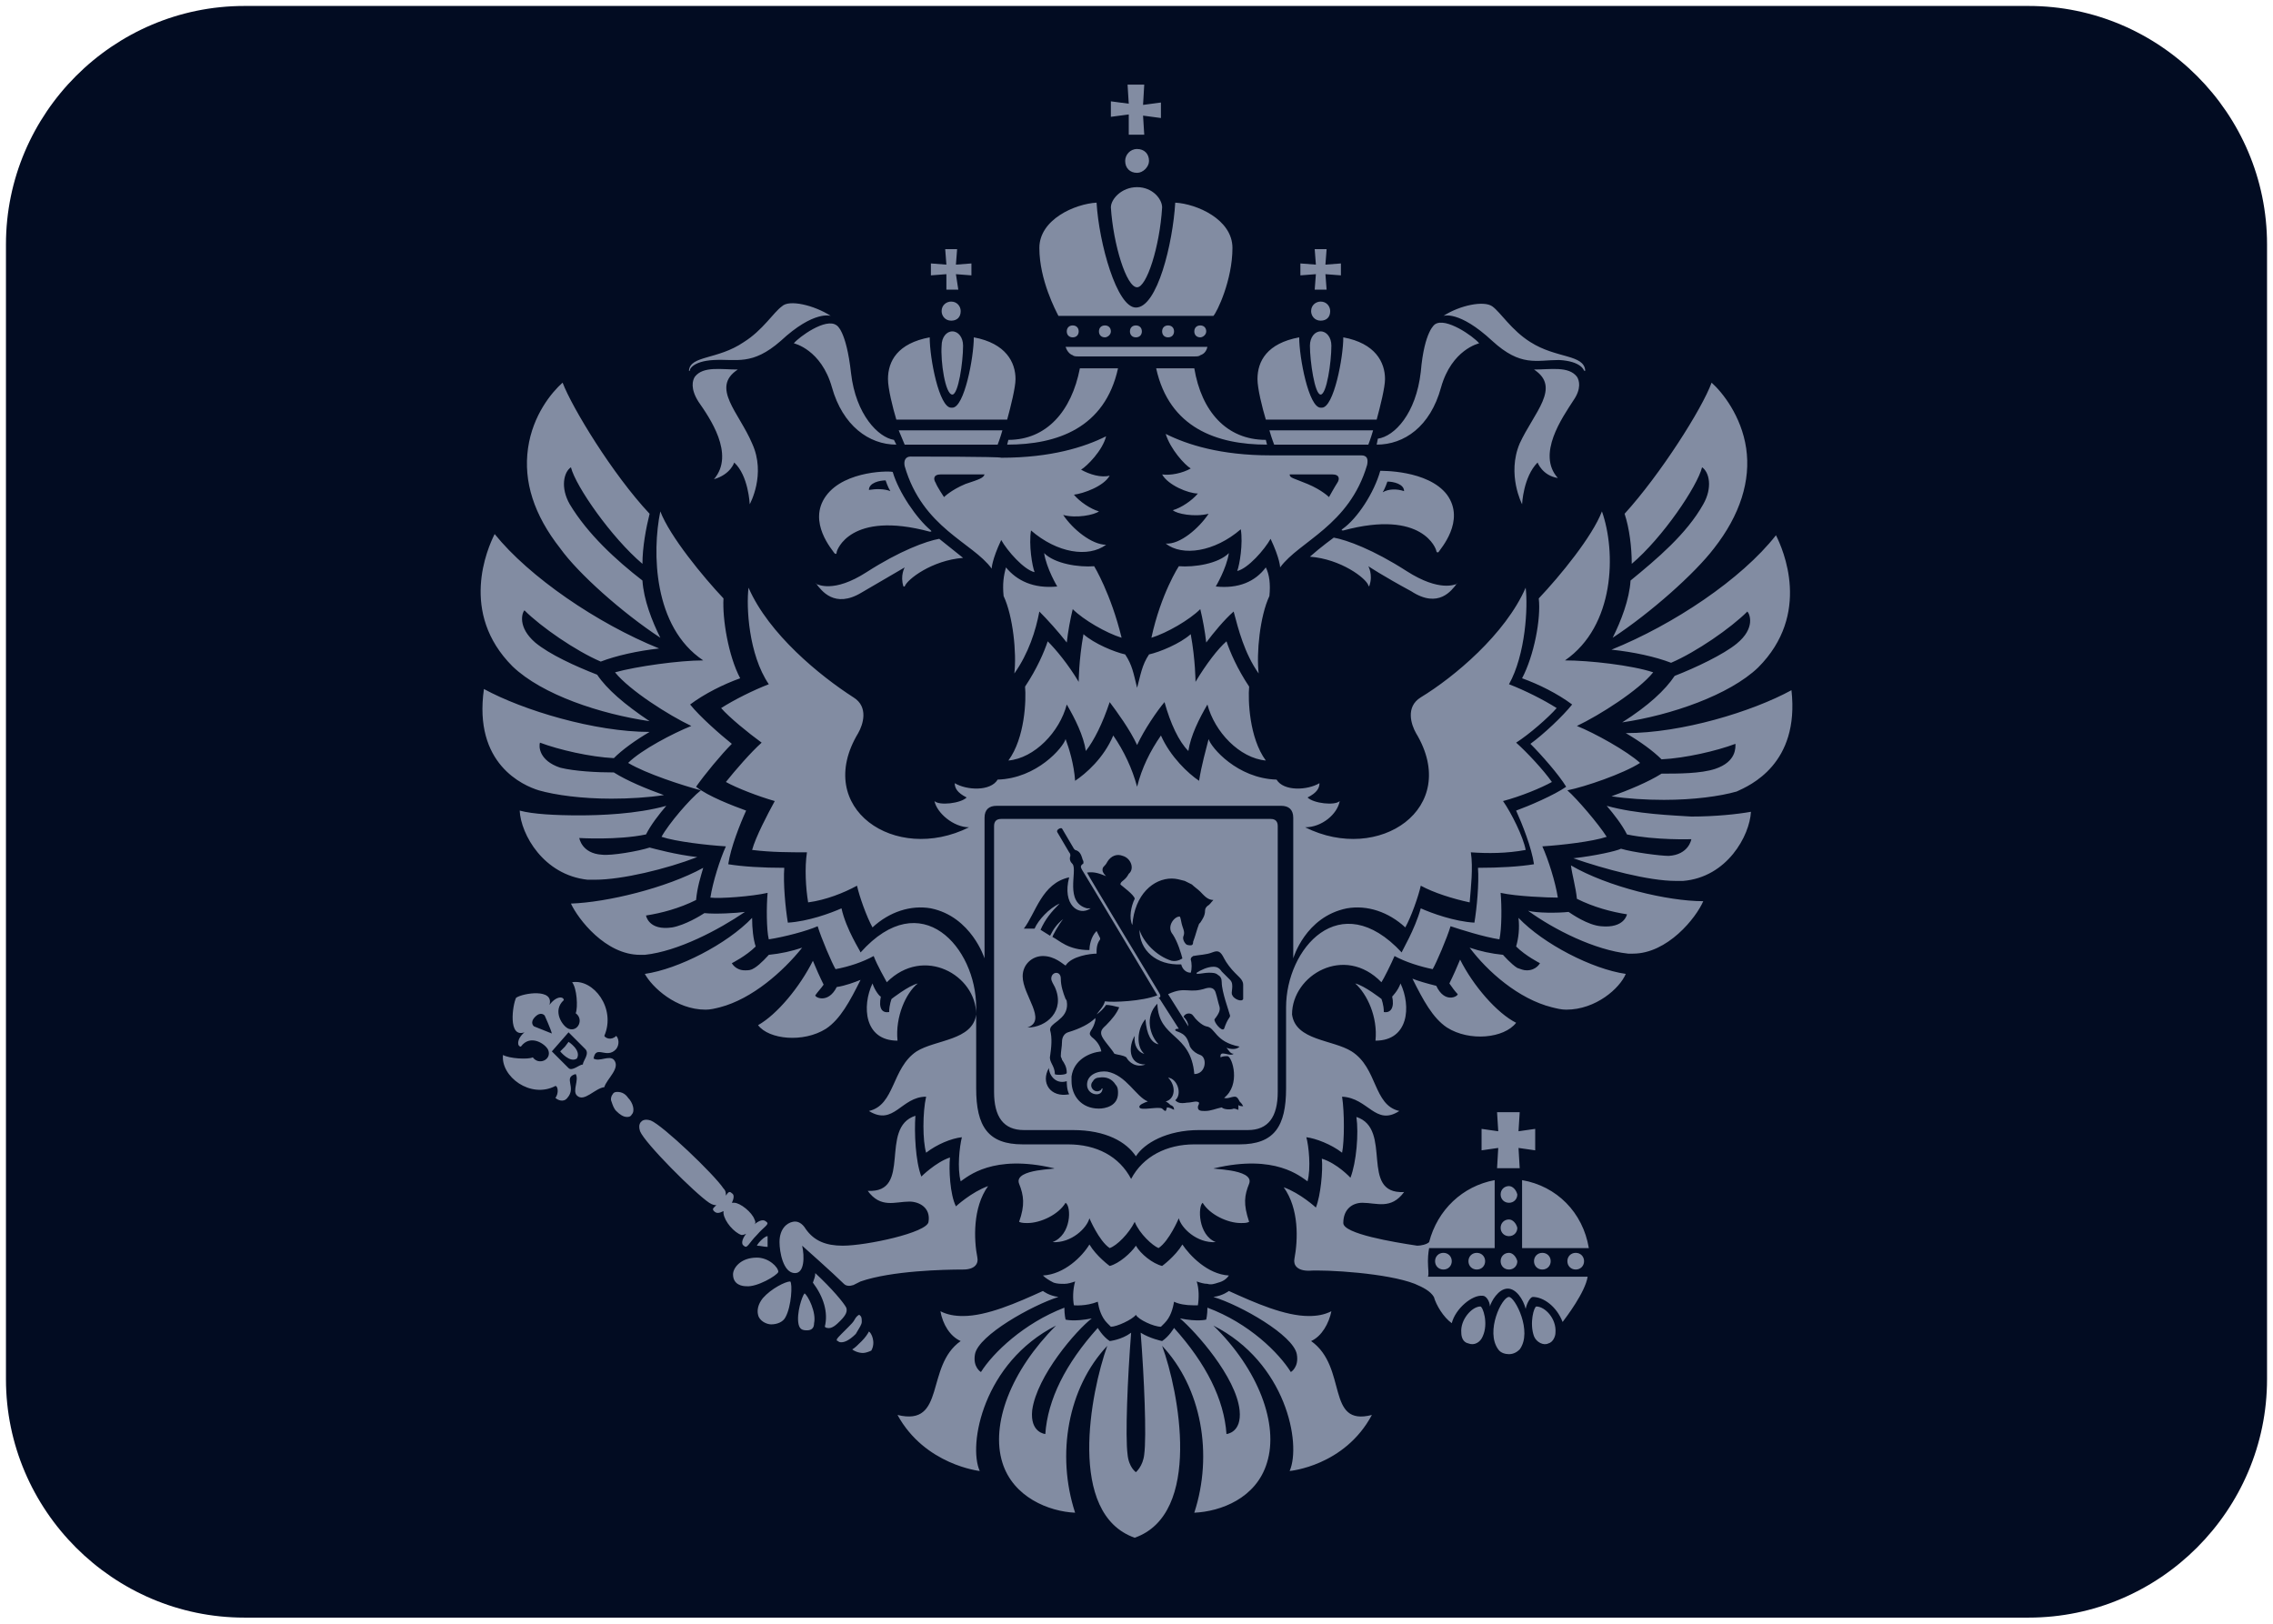
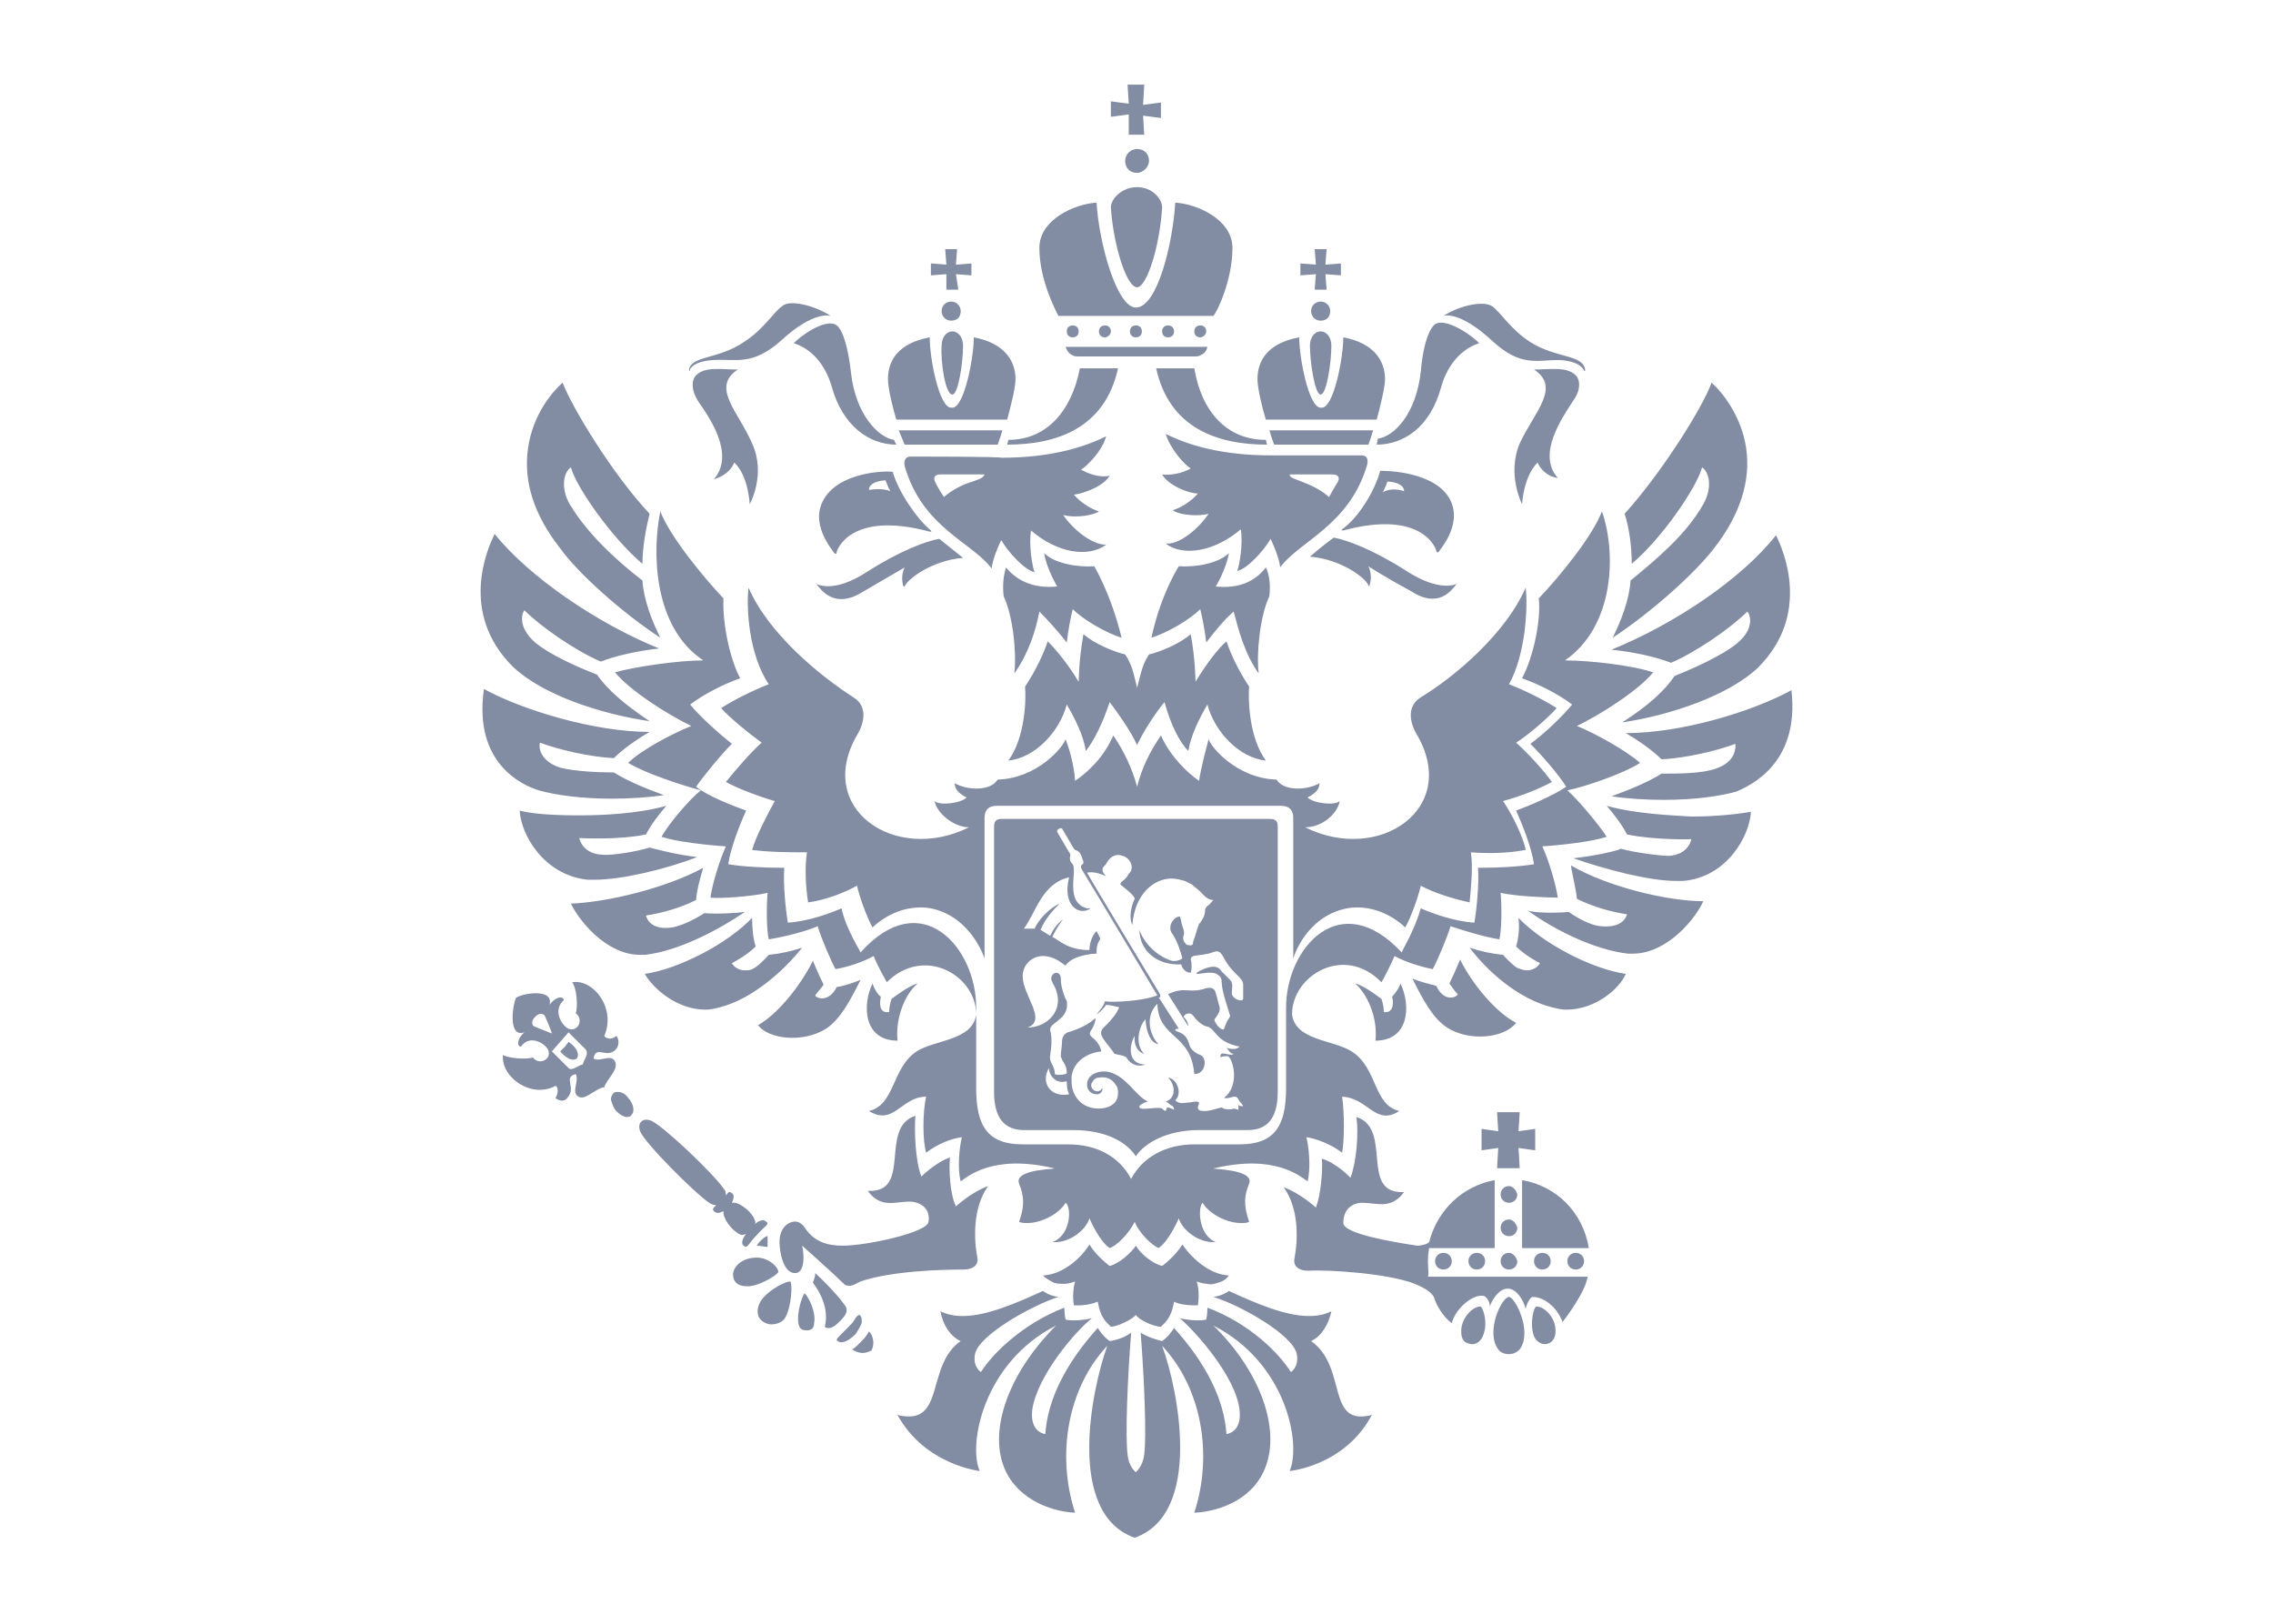
<svg xmlns="http://www.w3.org/2000/svg" version="1.1" id="Слой_1" x="0px" y="0px" width="190.7px" height="136.2px" viewBox="0 0 190.7 136.2" style="enable-background:new 0 0 190.7 136.2;" xml:space="preserve">
  <style type="text/css">
	.st0{fill:#020C22;}
	.st1{fill-rule:evenodd;clip-rule:evenodd;fill:#828CA2;}
</style>
-   <path class="st0" d="M170.2,135.7H20.5c-11,0-20-9-20-20V20.5c0-11,9-20,20-20h149.7c11,0,20,9,20,20v95.2  C190.2,126.7,181.2,135.7,170.2,135.7z" />
  <path class="st1" d="M128.9,109.6c-0.2,0-0.6,1.4-0.2,2.5c0.2,0.5,0.8,0.8,1.2,0.6c0.4-0.1,0.6-0.6,0.6-0.9  C130.6,110.6,129.6,109.6,128.9,109.6L128.9,109.6L128.9,109.6z M125.6,93.3l0.1,1.6l-1.4-0.2v1.8l1.4-0.2l-0.1,1.7h1.9l-0.1-1.7  l1.4,0.2v-1.8l-1.4,0.2l0.1-1.6H125.6L125.6,93.3L125.6,93.3z M126.6,99.5c-0.4,0-0.7,0.3-0.7,0.7c0,0.4,0.3,0.7,0.7,0.7  s0.7-0.3,0.7-0.7C127.2,99.8,126.9,99.5,126.6,99.5L126.6,99.5z M126.6,102.3c-0.4,0-0.7,0.3-0.7,0.7c0,0.4,0.3,0.7,0.7,0.7  s0.7-0.3,0.7-0.7C127.2,102.6,126.9,102.3,126.6,102.3L126.6,102.3z M126.6,105.1c-0.4,0-0.7,0.3-0.7,0.7c0,0.4,0.3,0.7,0.7,0.7  s0.7-0.3,0.7-0.7C127.2,105.4,126.9,105.1,126.6,105.1L126.6,105.1L126.6,105.1z M128.7,105.8c0,0.4,0.3,0.7,0.7,0.7  c0.4,0,0.7-0.3,0.7-0.7c0-0.4-0.3-0.7-0.7-0.7C129,105.1,128.7,105.4,128.7,105.8L128.7,105.8L128.7,105.8z M131.5,105.8  c0,0.4,0.3,0.7,0.7,0.7c0.4,0,0.7-0.3,0.7-0.7c0-0.4-0.3-0.7-0.7-0.7C131.8,105.1,131.5,105.4,131.5,105.8L131.5,105.8L131.5,105.8z   M126.6,108.8c-0.6,0-2,2.9-0.9,4.4c0.2,0.3,0.6,0.4,0.9,0.4c0.4,0,0.7-0.2,0.9-0.4C128.6,111.7,127.1,108.8,126.6,108.8  L126.6,108.8z M124.2,109.6c-0.7,0-1.7,1.1-1.6,2.2c0,0.3,0.1,0.8,0.6,0.9c0.5,0.2,1-0.1,1.2-0.6C124.9,111,124.4,109.6,124.2,109.6  C124.2,109.6,124.2,109.6,124.2,109.6z M123.2,105.8c0,0.4,0.3,0.7,0.7,0.7c0.4,0,0.7-0.3,0.7-0.7c0-0.4-0.3-0.7-0.7-0.7  C123.5,105.1,123.2,105.4,123.2,105.8L123.2,105.8L123.2,105.8z M120.4,105.8c0,0.4,0.3,0.7,0.7,0.7c0.4,0,0.7-0.3,0.7-0.7  c0-0.4-0.3-0.7-0.7-0.7C120.7,105.1,120.4,105.4,120.4,105.8L120.4,105.8L120.4,105.8z M119.8,105.8c0-0.6,0.1-1.1,0.1-1.1h5.5v-0.5  l0-4.1l0,0V99c-2.7,0.5-4.8,2.5-5.5,5.2c-0.2,0.2-0.7,0.3-1,0.3c-2-0.3-6.2-1-6.2-1.9c0-1.2,0.8-1.7,1.6-1.7c1.2,0,2.4,0.6,3.5-0.9  c-3.8,0.2-0.9-5.3-4-6.3c0.2,1.4,0,3.8-0.5,5.1c0,0-1.1-1.2-2.4-1.6c0.1,1-0.1,3.1-0.5,4.1c0,0-1.3-1.2-2.7-1.7  c1.3,1.8,1.2,4.4,0.9,6c-0.1,0.5,0.2,1,1.2,1c1.5-0.1,6.6,0.2,8.9,1.1c0.7,0.3,1.3,0.6,1.6,1.1c0.2,0.7,0.8,1.7,1.5,2.2  c0.3-1.2,1.7-2.4,2.6-2.3c0.3,0,0.6,0.5,0.6,0.9c0.1-0.4,0.7-1.5,1.5-1.5c0.7,0,1.3,0.9,1.5,1.7c0.1-0.5,0.4-1,0.6-1  c0.9,0,2,0.8,2.5,2.1c0.3-0.4,1.9-2.5,2.1-3.8h-13.4C119.9,106.9,119.8,106.4,119.8,105.8L119.8,105.8L119.8,105.8z M127.7,99v5.7  h5.6C132.8,101.7,130.6,99.5,127.7,99L127.7,99L127.7,99z M62.2,103.6c0.1,0,0.2,0,0.4-0.1c-0.4,0.5-0.4,0.9-0.2,1  c0.3,0.3,0.4-0.2,1.1-0.9c0.6-0.7,1.1-0.9,0.8-1.1c-0.2-0.2-0.5-0.2-1,0.2c0.1-0.1,0.1-0.2,0-0.4c-0.2-0.6-1.2-1.4-1.7-1.4  c-0.1,0-0.2,0-0.2,0c0.2-0.4,0.2-0.7,0-0.8c-0.2-0.2-0.3-0.1-0.5,0.2c0-0.2,0-0.4-0.2-0.6c-0.8-1.2-5.1-5.3-6.1-5.7  c-0.6-0.2-0.8,0.1-0.8,0.1s-0.3,0.2-0.1,0.8c0.4,1,4.6,5.2,5.8,6c0.3,0.2,0.5,0.2,0.6,0.2c-0.2,0.2-0.4,0.3-0.2,0.5  c0.2,0.2,0.4,0.2,0.8,0c0,0.1,0,0.2,0,0.2C60.8,102.5,61.6,103.4,62.2,103.6L62.2,103.6L62.2,103.6z M51.8,91.6  c-0.1,0-0.3,0-0.4,0.2c-0.1,0.1-0.2,0.4-0.1,0.6c0.1,0.3,0.2,0.6,0.4,0.8c0.3,0.3,0.6,0.5,0.9,0.5c0.1,0,0.3,0,0.4-0.2  c0.3-0.3,0.1-1-0.3-1.4C52.5,91.8,52.2,91.6,51.8,91.6L51.8,91.6L51.8,91.6z M65.3,106.7c0-0.4-0.8-1.2-1.8-1.2c-1.4,0-2,0.9-2,1.4  c0,0.9,0.8,1,1.1,1C63.5,108,65.2,107,65.3,106.7L65.3,106.7z M64,108.9c-0.4,0.5-0.5,1-0.4,1.4c0.1,0.5,0.7,0.8,1.1,0.8  c0.5,0,1-0.2,1.2-0.6c0.5-0.9,0.6-2.8,0.4-3C65.9,107.5,64.7,108.1,64,108.9L64,108.9L64,108.9z M51.5,88.9  c-0.4-0.4-1.2,0.2-1.7-0.1c0.2-1.2,1.1,0.1,1.9-0.8c0.3-0.4,0.2-0.9,0-1.1c-0.4,0.4-0.9,0.2-1,0c1-2.3-0.9-4.8-2.7-4.5  c0.4,0.5,0.5,2.1,0.3,2.6c0.7,0.5,0.2,1.6-0.6,1.3c-0.5-0.2-1.4-1.5-0.4-2.4c0-0.3-0.6-0.4-1.2,0.4c0.4-1.4-2.2-1-2.8-0.6  c-0.3,0.6-0.7,3.4,0.7,2.9c-0.7,0.6-0.6,1.2-0.3,1.2c0.8-1.1,2.1-0.2,2.3,0.3c0.3,0.8-0.8,1.3-1.3,0.6c-0.4,0.2-2,0.1-2.5-0.2  c-0.2,1.8,2.3,3.7,4.4,2.6c0.2,0,0.3,0.6,0,1c0.2,0.2,0.7,0.4,1,0c0.8-0.9-0.4-1.7,0.7-2c0.3,0.5-0.3,1.4,0.1,1.8  c0.6,0.6,1.5-0.6,2.3-0.7C50.9,90.5,52.1,89.6,51.5,88.9L51.5,88.9L51.5,88.9z M44.8,86.1c0,0-0.4-0.3,0.1-0.8  c0.5-0.5,0.8-0.1,0.8-0.1s0.5,1.1,0.6,1.5C45.8,86.5,44.8,86.1,44.8,86.1L44.8,86.1L44.8,86.1L44.8,86.1z M48.9,89.3  c-0.3,0-0.9,0.6-1.2,0.3l-1.4-1.4l0.7-0.8l0.7-0.8l1.4,1.4C49.5,88.4,48.9,89,48.9,89.3L48.9,89.3L48.9,89.3z M72.3,110.9  c0-0.2,0-0.4-0.1-0.5c0,0-0.1-0.1-0.1-0.1c-0.1,0-0.3,0.2-0.4,0.4c-0.1,0.2-0.3,0.4-0.5,0.6c-0.2,0.2-0.4,0.4-0.6,0.6  c-0.2,0.2-0.4,0.4-0.4,0.5c0,0,0,0.1,0.1,0.1c0.1,0.1,0.2,0.1,0.3,0.1c0.2,0,0.6-0.1,1.2-0.7C72.1,111.4,72.3,111.1,72.3,110.9  L72.3,110.9L72.3,110.9z M72.3,112.5c-0.3,0.3-0.6,0.6-0.8,0.7c0.1,0.1,0.5,0.3,0.9,0.3c0.2,0,0.5-0.1,0.7-0.2  c0.4-0.7,0-1.5-0.2-1.6C72.8,111.9,72.6,112.2,72.3,112.5L72.3,112.5L72.3,112.5z M67.5,108.5c-0.2,0.2-0.7,1.7-0.5,2.6  c0.1,0.4,0.3,0.5,0.7,0.5c0.4,0,0.6-0.2,0.6-0.6C68.5,110.1,67.8,108.7,67.5,108.5L67.5,108.5L67.5,108.5z M67.3,104.5  c0,0,2.7,2.4,3.5,3.2c0.2,0.2,0.5,0.2,0.8,0.1c0.2-0.1,0.4-0.2,0.6-0.3c2.6-0.9,7-1,8.6-1c1,0,1.3-0.5,1.2-1c-0.3-1.5-0.4-4.2,0.9-6  c-1.4,0.5-2.7,1.7-2.7,1.7c-0.5-1-0.6-3.1-0.5-4.1c-1.2,0.4-2.4,1.6-2.4,1.6c-0.5-1.3-0.6-3.7-0.5-5.1c-3.1,1-0.2,6.5-4,6.3  c1.1,1.5,2.3,0.9,3.5,0.9c0.8,0,1.8,0.5,1.6,1.7c-0.1,0.9-5.2,2-7.2,2c-1.4,0-2.4-0.4-3.1-1.4c-0.3-0.5-0.7-0.7-1.1-0.6  c-0.5,0.1-1.1,0.6-1.1,1.7c0,0.8,0.3,2.6,1.3,2.6C67.5,106.8,67.5,105.4,67.3,104.5L67.3,104.5L67.3,104.5z M70.5,110.8  c0.5-0.5,0.6-0.8,0.5-1.1c-0.2-0.4-1.2-1.6-2.6-2.9c0,0.3-0.1,0.5-0.2,0.8c0.9,1.2,1.3,2.5,1,3.7c0.1,0.1,0.2,0.1,0.2,0.1  C69.8,111.5,70.2,111.1,70.5,110.8L70.5,110.8L70.5,110.8z M63.8,104.1c0,0-0.2,0.2-0.3,0.4c0.3,0,0.6,0.1,0.9,0.1  c0-0.3,0-0.6,0-0.9C64.2,103.7,63.9,104,63.8,104.1L63.8,104.1L63.8,104.1z M110,112.5c0.9-0.4,1.5-1.5,1.7-2.5  c-0.6,0.3-1.2,0.4-1.9,0.4c-2,0-4.5-1.1-6.7-2.1c0,0-0.5,0.4-1.3,0.5c2.3,0.7,6.7,3.2,7,4.8c0.2,1.1-0.5,1.5-0.5,1.5  c-1-1.6-3.5-4.1-7-5.4c0,0.6-0.1,1-0.1,1s-0.7,0.2-2.2-0.1c1.3,1.1,4.7,4.9,5,7.7c0.2,1.9-1.1,2-1.1,2c-0.2-2.9-1.7-5.9-4.4-8.9  c0,0-0.4,0.7-1,1.1c0,0-1-0.2-1.8-0.7c0.3,3.8,0.5,8.7,0.3,10.2c-0.1,1-0.7,1.5-0.7,1.5s-0.6-0.4-0.7-1.5c-0.2-1.5,0-6.4,0.3-10.2  c-0.8,0.6-1.8,0.7-1.8,0.7c-0.6-0.4-1-1.1-1-1.1c-2.7,3-4.2,6-4.4,8.9c0,0-1.3-0.1-1.1-2c0.4-2.9,3.7-6.7,5-7.7  c-1.5,0.3-2.2,0.1-2.2,0.1s-0.1-0.4-0.1-1c-3.4,1.3-6,3.8-7,5.4c0,0-0.7-0.4-0.5-1.5c0.3-1.6,4.8-4.1,7-4.8  c-0.8-0.1-1.3-0.5-1.3-0.5c-2.2,1-4.7,2.1-6.7,2.1c-0.7,0-1.3-0.1-1.9-0.4c0.2,1.1,0.8,2.1,1.7,2.5c-3,2.1-1.2,7.2-5.3,6.2  c2.3,4.2,6.9,4.7,6.9,4.7c-1-2.2,0.3-9.1,6.4-12.2c-3.8,3.8-5.5,8.3-4.5,11.5c0.9,2.9,3.9,4.1,6.1,4.2c-1.6-4.9-0.6-10.5,2.7-14  c-1.4,3.9-3.4,14.1,2.3,16.1c5.7-2,3.7-12.3,2.3-16.1c3.3,3.5,4.3,9.1,2.7,14c2.2-0.1,5.2-1.2,6.1-4.2c1-3.2-0.7-7.8-4.5-11.5  c6.1,3.1,7.4,9.9,6.4,12.2c0,0,4.6-0.4,6.9-4.7C111.2,119.7,113.1,114.7,110,112.5L110,112.5L110,112.5z M95.8,27.8  c0-0.3-0.2-0.5-0.5-0.5c-0.3,0-0.5,0.2-0.5,0.5c0,0.3,0.2,0.5,0.5,0.5C95.6,28.3,95.8,28.1,95.8,27.8L95.8,27.8z M98.5,27.8  c0-0.3-0.2-0.5-0.5-0.5c-0.3,0-0.5,0.2-0.5,0.5c0,0.3,0.2,0.5,0.5,0.5C98.3,28.3,98.5,28.1,98.5,27.8L98.5,27.8z M94.4,13.5  c0,0.6,0.4,1,1,1c0.5,0,1-0.5,1-1c0-0.6-0.4-1-1-1C94.8,12.5,94.4,13,94.4,13.5L94.4,13.5L94.4,13.5z M94.7,11.3H96l-0.1-1.6  l1.5,0.2V8.6l-1.5,0.2L96,7.1h-1.4l0.1,1.6l-1.5-0.2v1.3l1.5-0.2L94.7,11.3L94.7,11.3L94.7,11.3z M93.2,27.8c0-0.3-0.2-0.5-0.5-0.5  c-0.3,0-0.5,0.2-0.5,0.5c0,0.3,0.2,0.5,0.5,0.5C92.9,28.3,93.2,28.1,93.2,27.8L93.2,27.8z M90,29.8c0.1,0.1,0.3,0.1,0.5,0.1h9.7  c0.2,0,0.4,0,0.5-0.1c0.3-0.1,0.5-0.3,0.6-0.7H89.4C89.5,29.4,89.7,29.7,90,29.8L90,29.8L90,29.8z M90.5,27.8c0-0.3-0.2-0.5-0.5-0.5  c-0.3,0-0.5,0.2-0.5,0.5c0,0.3,0.2,0.5,0.5,0.5C90.3,28.3,90.5,28.1,90.5,27.8L90.5,27.8L90.5,27.8z M101.2,27.8  c0-0.3-0.2-0.5-0.5-0.5c-0.3,0-0.5,0.2-0.5,0.5c0,0.3,0.2,0.5,0.5,0.5C100.9,28.3,101.2,28.1,101.2,27.8L101.2,27.8L101.2,27.8z   M101.8,26.5c0.3-0.3,1.6-3,1.6-5.7c0-2.4-3-3.7-4.8-3.8c-0.2,3.4-1.5,8.8-3.3,8.8c-1.6,0-3.1-5.4-3.3-8.8c-1.8,0.1-4.8,1.4-4.8,3.8  c0,2.7,1.4,5.3,1.6,5.7H101.8L101.8,26.5L101.8,26.5z M95.4,24.1c0.8,0,1.9-3.4,2.1-6.7c0-0.7-0.8-1.7-2.1-1.7c-1.3,0-2.2,1-2.2,1.7  C93.4,20.5,94.5,24.1,95.4,24.1L95.4,24.1L95.4,24.1z M69.3,41.6c-1.6,2.2,0.6,4.6,0.7,4.8c0.1,0.1,0.2,0.1,0.2-0.1  c0-0.1,1.1-3.5,7.8-1.7c0.1,0,0.2,0,0.1-0.1c-1.2-1-2.7-3.2-3.2-4.9C74.9,39.5,70.9,39.4,69.3,41.6L69.3,41.6L69.3,41.6z M72.9,41.1  c0-0.6,0.9-0.8,1.4-0.8c0,0,0.2,0.6,0.4,0.9C74.2,41,73.5,41,72.9,41.1C72.9,41.1,72.9,41.1,72.9,41.1z M76.4,38.3  c-0.4,0-0.6,0.3-0.5,0.8c1.5,5.2,5.7,6.4,7.3,8.6c0,0,0-0.7,0.8-2.4c0.5,0.9,1.9,2.5,2.8,2.7c-0.2-0.5-0.5-2.3-0.3-3.5  c2.2,1.9,4.8,2.3,6.3,1.2c-1.2,0-2.8-1.3-3.6-2.5c1.1,0.3,2.6,0,3-0.3c-0.7-0.2-1.6-0.8-2.1-1.4c0.8-0.1,2.5-0.7,3-1.6  c-0.7,0.2-1.7-0.1-2.4-0.5c0.5-0.3,1.8-1.6,2.1-2.8c-1.8,0.9-4.6,1.8-8.8,1.8C84,38.3,76.6,38.3,76.4,38.3L76.4,38.3L76.4,38.3z   M81,40.6c-1.2,0.5-1.8,1.1-1.8,1.1s-0.6-0.9-0.7-1.2c-0.2-0.3-0.2-0.7,0.4-0.7h3.7C82.5,40.1,82.2,40.2,81,40.6L81,40.6L81,40.6z   M68.5,49c0.4,0.5,1.5,2.1,3.8,0.7c2.4-1.4,3.6-2.1,3.6-2.1s-0.4,0.7-0.1,1.6c0,0,0.1,0,0.1,0c0.2-0.6,2.3-2.2,4.9-2.4  c-1-0.8-2-1.6-2-1.6c-1.1,0.2-3.3,1-6.1,2.8C69.9,49.8,68.6,49,68.5,49C68.5,48.9,68.4,48.9,68.5,49L68.5,49L68.5,49z M102.2,107.6  c0.4-0.1,0.7-0.3,0.9-0.6c-1.8-0.1-3.3-1.7-3.9-2.6c-0.6,1-1.7,1.8-1.7,1.8c-0.8-0.2-1.8-1-2.2-1.7c-0.4,0.6-1.4,1.5-2.2,1.7  c0,0-1.1-0.8-1.7-1.8c-0.6,1-2.1,2.5-3.9,2.6c0.2,0.2,0.5,0.4,0.9,0.6c0.3,0.1,0.6,0.1,0.9,0.1c0.3,0,0.6-0.1,0.9-0.2  c-0.2,0.7-0.2,1.5-0.1,2c0,0,1,0.1,2-0.3c0.1,0.6,0.3,1.3,0.8,1.8c0.1,0.1,0.2,0.2,0.3,0.3c0.5,0,1.8-0.6,2.1-1c0.2,0.4,1.5,1,2.1,1  c0.1-0.1,0.2-0.2,0.3-0.3c0.5-0.5,0.7-1.2,0.8-1.8c0.4,0.2,1,0.3,1.6,0.3c0.1,0,0.3,0,0.4,0c0.1-0.6,0.1-1.4-0.1-2  c0.3,0.1,0.6,0.2,0.9,0.2C101.6,107.8,101.9,107.7,102.2,107.6L102.2,107.6L102.2,107.6z M84,68.7c-0.4,0-0.6,0.2-0.6,0.6v22.3  c0,2.1,0.8,3.2,2.5,3.2l4.1,0c2.8,0,4.5,1,5.3,2.2c0.7-1.1,2.6-2.2,5.3-2.2l4.1,0c1.7,0,2.5-1.1,2.5-3.2V69.3c0-0.4-0.2-0.6-0.6-0.6  L84,68.7L84,68.7L84,68.7z M88,89.6c0,0.5,0.5,1.4,1.5,1.1c0,0.2,0,0.7,0.2,1.1C88.1,92.1,87.3,90.8,88,89.6L88,89.6L88,89.6z   M103.2,82.2c-0.2-0.2-0.5-0.5-0.7-0.7c-0.2-0.3-0.4-0.4-0.7-0.4c-0.5,0-1.1,0.3-1.4,0.5c0,0,0,0,0,0.1c0.3,0,0.7-0.1,1-0.1  c0.3,0,0.6,0,0.8,0.2c0.2,0.1,0.3,0.3,0.3,0.6c0,0.8,0.6,2.4,0.7,2.8c0,0.2-0.2,0.2-0.5,1.1c-0.2,0.3-0.9-0.6-0.8-0.8  c0.4-0.5,0.5-0.8,0.4-1.1c-0.1-0.3-0.2-0.8-0.3-1.1c-0.1-0.4-0.4-0.5-0.8-0.4c-1.5,0.5-1.7-0.2-3.2,0.5l1.7,2.7  c0-0.2-0.1-0.5-0.4-0.8c0.1-0.3,0.6-0.4,0.8-0.1c0.2,0.3,0.7,0.8,1.1,0.9c0.8,0.1,0.7,1.3,2.8,1.7c-0.3,0.3-0.8,0.2-1.1,0.1  c0.2,0.2,0.3,0.5,0.6,0.5c-0.3,0.3-1.2-0.4-1.1,0.3c0.2-0.1,0.4-0.1,0.6-0.1c0.4,0.1,1.1,2.4-0.3,3.5c0.3,0.1,0.6-0.1,0.9-0.1  c0.2,0,0.3,0.2,0.4,0.4c0.1,0.1,0.2,0.2,0.3,0.4c-0.1,0-0.3,0-0.4-0.1c0,0.1,0,0.4,0,0.4c-0.1,0-0.2-0.1-0.4-0.1  c-0.2,0.1-0.8,0.1-1-0.1c-0.5,0.1-0.9,0.3-1.4,0.3c-0.3,0-0.6,0-0.6-0.3c0-0.2,0.1-0.2,0.1-0.4c-0.2-0.2-0.6,0-1,0  c-0.6,0.1-0.8,0-1-0.2c0.6-0.5,0.2-1.8-0.6-1.9c0.7,0.7,0.6,1.8-0.2,2c0.2,0.1,0.3,0.2,0.4,0.3c0.3,0.1,0.3,0.3,0.3,0.4  c-0.2-0.1-0.4-0.2-0.6-0.2c0,0.1-0.1,0.3-0.1,0.3c-0.1,0-0.2-0.1-0.3-0.2c-0.3-0.2-1.8,0.2-1.9-0.1c-0.1-0.2,0.4-0.4,0.7-0.5  c-1-0.4-1.8-2.2-3.4-2.5c-0.7-0.1-1.7,0.2-1.7,1.1c0,0.5,0.4,0.8,0.8,0.8c0.4,0,0.5-0.3,0.5-0.5c-0.1,0-0.1,0.1-0.1,0.1  c-0.2,0.2-0.5,0.2-0.7,0c-0.2-0.2-0.2-0.5,0-0.7c0.1-0.2,0.3-0.3,0.5-0.3c0.6-0.1,1.1,0.1,1.4,0.6c0.2,0.2,0.2,0.5,0.2,0.7  c0,1.1-1.1,1.3-1.6,1.3c-1.5,0-2.3-1.1-2.3-2.3c0-0.1,0-0.3,0-0.4c0.2-1.4,1.5-2,2.5-2.1c-0.1-0.5-0.4-0.9-0.8-1.2  c-0.2-0.2-0.2-0.3-0.1-0.5c0.2-0.3,0.3-0.5,0.4-0.9c0-0.1,0-0.1,0-0.2c-0.5,0.5-1.3,0.9-2.3,1.2c-0.3,0.1-0.5,0.4-0.5,0.8  c0,0.4-0.1,0.8-0.1,1.2c0,0.1,0.1,0.2,0.1,0.3c0.2,0.3,0.4,0.6,0.4,1.1c0,0.2-1,0.2-1,0.1c0-0.7-0.5-1-0.4-1.5  c0.1-0.7,0.2-1.5,0-2.2c0-0.2,0.1-0.3,0.2-0.4c0.2-0.2,0.4-0.3,0.6-0.5c0.5-0.4,0.7-0.9,0.6-1.5c0-0.1-0.1-0.2-0.1-0.2  c-0.2-0.5-0.4-1.1-0.4-1.7c0-0.7-0.8-0.6-0.8,0c0,0.2,0.2,0.5,0.3,0.7c0.9,2-0.7,3.4-2.3,3.4c1.7-0.6-0.4-2.7-0.4-4.3  c0-1,0.8-1.7,1.7-1.7c1,0,1.7,0.7,1.9,0.8c0.5-0.8,2.1-1,2.6-1c0-0.4,0-0.8,0.3-1.2c0,0,0-0.1,0-0.1c-0.1-0.2-0.2-0.4-0.3-0.6  c-0.5,0.5-0.6,1.3-0.6,1.6c-1.8,0-2.5-0.8-3.1-1.1c0-0.1,0.5-1,0.9-1.5c-0.5,0.4-0.8,0.8-1.1,1.4c-0.3-0.2-0.5-0.3-0.8-0.5  c0.4-0.9,0.9-1.5,1.6-2.2c-0.9,0.4-1.8,1.4-2.1,2.1c-0.3,0-0.7,0-0.9,0c1-1.3,1.5-3.8,3.8-4.3c-0.6,2.3,0.8,3.3,1.8,2.6  c-0.1,0-0.2,0-0.3,0c-1.9-0.5-0.8-3.1-1.2-3.7c-0.2-0.2-0.3-0.4-0.2-0.7c0-0.1,0-0.2-0.1-0.3l-1-1.7c-0.1-0.2,0.3-0.4,0.4-0.3l1,1.7  c0,0,0.1,0.1,0.1,0.1c0.4,0.1,0.5,0.4,0.6,0.7c0,0.1,0.1,0.2,0.1,0.3c0,0.1,0,0.2-0.1,0.2c-0.2,0.2-0.1,0.3,0,0.5  c0.2,0.3,6.3,10.5,6.3,10.5c-1.3,0.5-3.7,0.6-4.4,0.5c-0.1,0.4-0.4,0.7-0.7,1.1c0.3-0.2,0.6-0.5,0.8-0.8c0.3,0,0.7,0.1,1.1,0.2  c-0.2,0.5-0.6,1-1.1,1.5c-0.2,0.2-0.5,0.4-0.4,0.8c0.1,0.4,0.8,1.1,1.1,1.6c0.3,0.1,0.7,0.1,1,0.3c0.2,0.4,0.8,0.9,1.6,0.6  c-1.5,0-1.4-1.6-0.9-2.4c-0.1,0.8,0.3,1.4,0.8,1.5c-0.7-0.6-0.6-2.1,0.1-2.9c0.1,1.3,0.5,2,1.1,2.1c-0.7-0.7-1.2-2.3-0.1-3.4  c0.1,3,2.8,2.4,3.1,5.9c1,0,1.1-1.4,0.5-1.6c-0.3-0.1-0.6-0.3-0.8-0.6c-0.1-0.1-0.1-0.3-0.2-0.5c-0.3-0.9-1.1-0.8-1.1-1  c0-0.1,0.2-0.1,0.3-0.1l-1.6-2.5l-0.1-0.1c0.2,0,0.2-0.2,0-0.5c0,0-6-9.9-6-10c0.6-0.1,1.1,0.1,1.6,0.3c-0.1-0.1-0.3-0.3-0.3-0.5  c0-0.1,0-0.2,0.1-0.3c0.1-0.1,0.2-0.2,0.3-0.4c0.3-0.5,0.8-0.7,1.3-0.5c0.7,0.2,1,1.1,0.5,1.5c-0.3,0.6-0.7,0.6-0.7,0.9  c0.1,0.1,1.2,0.9,1.2,1.2c-0.3,0.6-0.5,1.6-0.2,2.2c0.2-2.6,1.8-3.9,3.3-3.9c0.4,0,0.7,0.1,1.1,0.2c0.2,0.1,0.4,0.2,0.6,0.3  c0.2,0.2,0.5,0.4,0.7,0.6c0.3,0.3,0.6,0.7,1.1,0.7c-0.2,0.2-0.3,0.4-0.5,0.5c-0.1,0.1-0.2,0.2-0.2,0.4c0,0.4-0.2,0.7-0.4,1  c0,0-0.1,0.1-0.1,0.1c-0.2,0.5-0.3,1-0.5,1.5c0,0.1,0,0.3-0.2,0.3c-0.1,0-0.3,0-0.4-0.1c-0.2-0.2-0.3-0.5-0.2-0.7  c0.1-0.3,0-0.5-0.1-0.8c-0.1-0.3-0.1-0.5-0.2-0.8c-0.4-0.1-1.2,0.8-0.6,1.5c0.4,0.6,0.7,1.6,0.8,2c0,0-0.4,0.3-0.9,0.2  C97,80.2,95.9,79,95.6,78c0,1.7,1.4,3,3.5,2.9c0.1,0.4,0.4,0.7,0.8,0.7c0.1-0.3,0.1-0.8,0-1.1c0-0.2,0.1-0.2,0.2-0.3  c0.5-0.1,1.1-0.1,1.6-0.3c0.5-0.2,0.7-0.1,1,0.5c0.2,0.4,0.6,0.9,0.9,1.2c0.1,0.1,0.3,0.3,0.4,0.4c0.2,0.2,0.3,0.4,0.3,0.6  c0,0.4,0,1.2,0,1.2c-0.1,0.3-0.8,0-0.9-0.3C103.2,83.3,103.6,82.6,103.2,82.2L103.2,82.2L103.2,82.2z M115.8,39.5  c-0.5,1.8-1.9,4-3.2,4.9c-0.1,0.1,0,0.1,0.1,0.1c6.7-1.8,7.8,1.6,7.8,1.7c0,0.1,0.1,0.2,0.2,0.1c0.1-0.2,2.3-2.6,0.7-4.8  C119.8,39.4,115.8,39.5,115.8,39.5L115.8,39.5L115.8,39.5z M116,41.3c0.2-0.3,0.4-0.9,0.4-0.9c0.5,0,1.4,0.2,1.4,0.8  C117.2,41,116.5,41,116,41.3L116,41.3L116,41.3z M122.2,49C122.3,48.9,122.2,48.9,122.2,49c-0.1,0-1.4,0.7-4.2-1.1  c-2.8-1.8-5-2.6-6.1-2.8c0,0-1.1,0.8-2,1.6c2.6,0.2,4.7,1.8,4.9,2.4c0,0.1,0.1,0.1,0.1,0c0.3-0.9-0.1-1.6-0.1-1.6s1.2,0.8,3.6,2.1  C120.7,51.1,121.8,49.5,122.2,49L122.2,49L122.2,49z M99.9,39.3c-0.7,0.4-1.7,0.6-2.4,0.5c0.5,0.9,2.2,1.6,3,1.6  c-0.5,0.6-1.4,1.2-2.1,1.4c0.3,0.3,1.8,0.6,3,0.3c-0.8,1.2-2.4,2.6-3.6,2.5c1.4,1.1,4.1,0.7,6.3-1.2c0.2,1.2-0.1,3-0.3,3.5  c0.9-0.2,2.3-1.8,2.8-2.7c0.8,1.7,0.8,2.4,0.8,2.4c1.6-2.2,5.8-3.5,7.3-8.6c0.1-0.5,0-0.8-0.5-0.8c-0.2,0-7.6,0-7.6,0  c-4.2,0-7-0.9-8.8-1.8C98.2,37.7,99.4,39,99.9,39.3L99.9,39.3L99.9,39.3z M111.8,39.8c0.6,0,0.6,0.4,0.4,0.7  c-0.2,0.3-0.7,1.2-0.7,1.2s-0.6-0.6-1.8-1.1c-1.2-0.5-1.5-0.5-1.5-0.8H111.8L111.8,39.8z M84.4,47.6c-0.2,0.7-0.3,1.4-0.2,2.4  c0.8,1.7,1.1,4.8,0.9,6.5c1.2-1.7,1.8-3.6,2.1-5.2c0.7,0.7,1.6,1.7,2.3,2.6c0.1-0.9,0.3-2,0.5-2.8c0.9,0.9,2.8,2,4.1,2.4  c-0.9-3.7-2.3-6-2.3-6c-1.3,0.1-3.3-0.2-4.2-1.1c0.2,1.3,1.1,2.8,1.1,2.8C86.7,49.4,85.3,48.7,84.4,47.6L84.4,47.6L84.4,47.6z   M106.2,47.6c-0.9,1.2-2.3,1.8-4.2,1.6c0,0,0.9-1.5,1.1-2.8c-0.9,0.9-2.9,1.2-4.2,1.1c0,0-1.5,2.3-2.3,6c1.3-0.4,3.2-1.5,4.1-2.4  c0.2,0.8,0.4,1.9,0.5,2.8c0.6-0.8,1.5-1.9,2.3-2.6c0.4,1.5,0.9,3.5,2.1,5.2c-0.2-1.7,0.1-4.8,0.9-6.5  C106.6,49,106.5,48.2,106.2,47.6L106.2,47.6L106.2,47.6z M89.5,59.1c0.7,1.2,1.4,2.6,1.6,3.9c0.7-0.9,1.4-2.3,2-4.1  c0.6,0.8,1.7,2.3,2.3,3.6c0.6-1.3,1.7-2.9,2.3-3.6c0.5,1.8,1.2,3.3,2,4.1c0.2-1.3,0.9-2.7,1.6-3.9c0.6,2.3,2.7,4.5,4.9,4.7  c-1.4-1.9-1.5-5.1-1.4-6.2c-1-1.5-1.6-2.9-1.9-3.8c-0.7,0.6-1.7,1.9-2.6,3.4c0,0,0-1.8-0.4-4c-0.9,0.8-2.6,1.5-3.5,1.7  c-0.6,0.9-0.7,1.7-1,2.8c-0.3-1.2-0.4-1.9-1-2.8c-0.9-0.2-2.6-0.9-3.5-1.7c-0.4,2.2-0.4,4-0.4,4c-0.9-1.5-1.9-2.7-2.6-3.4  c-0.3,0.9-0.9,2.3-1.9,3.8c0.1,1.1,0,4.3-1.4,6.2C86.8,63.6,88.9,61.4,89.5,59.1L89.5,59.1L89.5,59.1z M69.3,86.3  c1.2-0.8,2-2.3,2.9-4.1c-0.5,0.2-1.3,0.5-2,0.6c-0.7,1.4-1.8,0.9-1.8,0.7c0.2-0.3,0.5-0.6,0.7-0.9c-0.3-0.6-0.7-1.5-0.9-2  c-1.1,2.2-3,4.5-4.6,5.4C64.5,87.2,67.4,87.5,69.3,86.3L69.3,86.3L69.3,86.3z M73.2,82.5c-0.9,1.9-0.7,4.8,2.1,4.8  c-0.2-2,0.7-4,1.7-4.8c-0.8,0.2-2.2,1.3-2.2,1.3s-0.2,0.5-0.2,1.1c-0.6,0.1-0.9-0.3-0.7-1.3C73.8,83.6,73.4,83.1,73.2,82.5  L73.2,82.5L73.2,82.5z M59.2,84.7c0.4,0,0.8-0.1,1.2-0.2c2.7-0.7,5.3-3,6.9-5c-0.9,0.3-1.8,0.5-2.8,0.6c0,0-0.7,0.8-1.2,1.1  c-0.3,0.2-0.5,0.2-0.8,0.2c-0.8,0-1.1-0.6-1.1-0.6s1.2-0.6,2-1.4c-0.2-0.6-0.3-1.5-0.3-2.4c-2.1,2.2-6.2,4.3-9,4.7  C54.7,82.8,56.7,84.7,59.2,84.7L59.2,84.7L59.2,84.7z M53.7,80.1c0.1,0,0.3,0,0.4,0c2.8-0.3,6.2-2.1,8.4-3.6  c-0.7,0.1-2.5,0.2-3.4,0.1c-0.3,0.2-1.6,1-2.7,1.2c-2,0.3-2.2-1-2.2-1c1.3-0.2,2.8-0.6,4.2-1.3c0.1-1.1,0.4-2,0.6-2.7  c-3.1,1.7-8.1,2.9-11.1,3C48.5,77.1,50.8,80.1,53.7,80.1L53.7,80.1L53.7,80.1z M54.2,70c0.4-0.8,1.1-1.7,1.7-2.4  c-2.5,0.7-5.6,0.8-7.3,0.8c-2,0-3.9-0.1-5-0.4c0.1,2,2,5.4,5.7,5.8c0.2,0,0.4,0,0.6,0c2.3,0,6-0.9,8.6-1.9c-1.8-0.2-3.6-0.7-4-0.8  c-0.9,0.3-3.2,0.7-4,0.6c-1.7-0.1-1.9-1.4-1.9-1.4S51.8,70.5,54.2,70L54.2,70L54.2,70z M45.2,66.3c1.4,0.4,3.6,0.7,6.1,0.7  c1.5,0,3.1-0.1,4.4-0.3c-1.4-0.5-3.1-1.2-4.2-1.9c-1.4,0-3.3-0.1-4.5-0.4c-1.8-0.6-1.8-1.8-1.7-2.1c1.6,0.6,4.2,1.2,6.2,1.3  c0.7-0.7,1.8-1.5,3-2.2c-4.6,0-10.6-1.8-13.9-3.6C39.7,64.1,43.9,65.9,45.2,66.3L45.2,66.3L45.2,66.3z M55.4,53.5  c-0.7-1.4-1.4-3.2-1.5-4.8c-2.2-1.7-4.6-3.9-6.1-6.4c-0.8-1.4-0.5-2.7,0.1-3.1c0.4,1.6,3.4,5.9,6,8.1c0-1.4,0.3-3,0.6-4.2  c-3.1-3.3-6.5-8.9-7.3-11c-0.9,0.8-2.5,2.7-2.9,5.5c-0.4,2.8,0.5,5.6,2.7,8.4C48.5,48.1,52.2,51.4,55.4,53.5L55.4,53.5L55.4,53.5z   M54.5,60.5c-2.1-1.4-3.6-2.7-4.4-3.9c-1.8-0.7-4-1.7-5.2-2.7c-1.5-1.3-1.1-2.5-0.9-2.7c1.4,1.4,4.3,3.4,6.4,4.3  c1.3-0.5,3.1-0.9,4.9-1.1c-5.2-2.1-10.9-6-13.8-9.6c-0.6,1.2-3,6.6,1.5,11.1C45.5,58.3,50.4,59.9,54.5,60.5L54.5,60.5L54.5,60.5z   M122.5,80.5c-0.2,0.5-0.6,1.4-0.9,2c0.2,0.3,0.5,0.7,0.7,0.9c0,0.2-1.1,0.8-1.8-0.7c-0.8-0.2-1.5-0.4-2-0.6  c0.9,1.8,1.7,3.3,2.9,4.1c1.9,1.2,4.8,0.9,5.8-0.4C125.6,85,123.6,82.7,122.5,80.5L122.5,80.5L122.5,80.5z M117.5,82.5  c-0.2,0.6-0.7,1.1-0.7,1.1c0.2,0.9-0.1,1.4-0.7,1.3c0-0.6-0.2-1.1-0.2-1.1s-1.4-1.1-2.2-1.3c1,0.9,1.9,2.8,1.7,4.8  C118.2,87.3,118.4,84.4,117.5,82.5C117.5,82.5,117.5,82.5,117.5,82.5z M127.2,79.4c0.8,0.8,2,1.4,2,1.4s-0.3,0.6-1.1,0.6  c-0.3,0-0.5-0.1-0.8-0.2c-0.5-0.3-1.2-1.1-1.2-1.1c-1-0.1-1.9-0.3-2.8-0.6c1.5,2,4.1,4.3,6.9,5c0.4,0.1,0.8,0.2,1.2,0.2  c2.5,0,4.5-1.8,5-3c-2.8-0.4-6.9-2.5-9-4.7C127.5,77.9,127.4,78.7,127.2,79.4L127.2,79.4z M132.3,75.4c1.4,0.7,2.9,1.1,4.2,1.3  c0,0-0.2,1.2-2.2,1c-1.1-0.1-2.4-1-2.7-1.2c-0.9,0.1-2.7,0.1-3.4-0.1c2.2,1.6,5.6,3.3,8.4,3.6c0.1,0,0.3,0,0.4,0  c2.9,0,5.3-3,5.9-4.4c-3,0-8-1.2-11.1-3C131.9,73.4,132.2,74.4,132.3,75.4L132.3,75.4L132.3,75.4z M134.8,67.6  c0.6,0.7,1.3,1.6,1.7,2.4c2.4,0.5,5.4,0.4,5.4,0.4s-0.2,1.3-1.9,1.4c-0.7,0-3-0.3-4-0.6c-0.4,0.2-2.2,0.6-4,0.8  c2.6,0.9,6.3,1.9,8.6,1.9c0.2,0,0.4,0,0.6,0c3.7-0.3,5.6-3.8,5.7-5.8c-1.1,0.2-3,0.4-5,0.4C140.4,68.4,137.3,68.3,134.8,67.6  L134.8,67.6L134.8,67.6z M150.3,57.9c-3.3,1.8-9.2,3.6-13.9,3.6c1.2,0.7,2.3,1.5,3,2.2c2-0.1,4.6-0.7,6.2-1.3c0,0.3,0.1,1.5-1.7,2.1  c-1.2,0.4-3.1,0.4-4.5,0.4c-1.1,0.7-2.8,1.4-4.2,1.9c1.3,0.2,2.9,0.3,4.4,0.3c2.5,0,4.7-0.3,6.1-0.7C146.8,65.9,151,64.1,150.3,57.9  L150.3,57.9L150.3,57.9z M142.8,39.2c0.6,0.4,0.9,1.7,0.1,3.1c-1.4,2.5-3.9,4.6-6.1,6.4c-0.1,1.6-0.8,3.4-1.5,4.8  c3.2-2.1,6.9-5.4,8.5-7.5c2.2-2.8,3.1-5.7,2.7-8.4c-0.4-2.7-2-4.7-2.9-5.5c-0.8,2.2-4.3,7.7-7.3,11c0.4,1.2,0.6,2.8,0.6,4.2  C139.5,45.1,142.4,40.8,142.8,39.2L142.8,39.2z M140.2,55.6c2.1-0.9,5-2.9,6.4-4.3c0.2,0.2,0.7,1.4-0.9,2.7c-1.1,0.9-3.4,2-5.2,2.7  c-0.8,1.2-2.2,2.5-4.4,3.9c4.1-0.6,9-2.3,11.4-4.6c4.5-4.5,2.1-9.9,1.5-11.1c-2.9,3.7-8.6,7.5-13.8,9.6  C137.1,54.7,138.9,55.1,140.2,55.6L140.2,55.6L140.2,55.6z M128,49.3c-1.7,3.9-6,7.5-8.8,9.2c-1.3,0.8-0.8,2.3-0.4,3  c3.8,6.3-3.1,11-9.3,7.9c1.4,0,2.7-1.1,2.9-2.2c-0.4,0.4-2.2,0.2-2.7-0.3c0.8-0.4,1-0.8,1-1.2c-1,0.6-3,0.7-3.6-0.3  c-3.3-0.1-5.5-2.7-5.7-3.4c-0.2,0.8-0.6,2.2-0.8,3.5c-0.9-0.6-2.4-2-3.2-3.8c-0.9,1.3-1.6,2.7-2,4.3c-0.4-1.5-1.1-3-2-4.3  c-0.8,1.9-2.3,3.2-3.2,3.8c-0.1-1.4-0.5-2.7-0.8-3.5c-0.2,0.7-2.4,3.3-5.7,3.4c-0.6,1-2.6,0.9-3.6,0.3c0,0.4,0.2,0.8,1,1.2  c-0.5,0.5-2.3,0.7-2.7,0.3c0.2,1,1.6,2.2,2.9,2.2c-6.2,3.1-13.1-1.6-9.3-7.9c0.4-0.7,0.9-2.2-0.4-3c-2.8-1.8-7.1-5.3-8.8-9.2  c-0.2,1.6,0,5.6,1.7,8.1c-1.3,0.5-2.9,1.3-4,2c0.7,0.8,2.3,2.1,3.4,2.9c-0.9,0.8-2.2,2.3-3,3.3c0.9,0.5,2.7,1.2,4.1,1.6  c-0.6,1.1-1.6,3-1.9,4.1c1.6,0.2,3.2,0.2,4.6,0.2c-0.2,1.3-0.1,3,0.1,4.2c1.5-0.2,3-0.8,4.1-1.4c0.2,0.9,0.8,2.6,1.3,3.5  c1.4-1.3,3.2-1.9,4.9-1.6c3.4,0.7,4.5,4.2,4.5,4.2l0-10.6v-1.2c0-0.7,0.4-1,1-1h23.9c0.6,0,1,0.3,1,1v1.2l0,10.6c0,0,1-3.5,4.5-4.2  c1.7-0.3,3.5,0.3,4.9,1.6c0.5-0.9,1.1-2.6,1.3-3.5c1.1,0.6,2.7,1.1,4.1,1.4c0.1-1.2,0.3-2.9,0.1-4.2c1.4,0.1,3,0.1,4.6-0.2  c-0.2-1.1-1.2-3.1-1.9-4.1c1.5-0.4,3.2-1.1,4.1-1.6c-0.7-1-2.1-2.5-3-3.3c1.1-0.7,2.7-2.1,3.4-2.9c-1.1-0.7-2.7-1.5-4-2  C128,54.9,128.2,50.9,128,49.3L128,49.3L128,49.3z M84.6,36.9l-0.1,0.4c4.2,0,8.2-1.4,9.3-6.4h-3.2C89.9,34.5,87.8,36.9,84.6,36.9  L84.6,36.9L84.6,36.9z M66.6,28.8c0,0,2.3,0.5,3.2,3.7c0.9,3.2,3.1,4.8,5.4,4.8L75,36.9c-1.3-0.2-3.2-2.1-3.6-5.6  c-0.4-3.6-1.2-4-1.2-4C69.3,26.6,67,28.3,66.6,28.8L66.6,28.8L66.6,28.8z M59.9,30.2c1.9-0.1,3.2,0.5,5.6-1.6  c2.8-2.6,4.2-2.1,4.2-2.1c-1.4-0.9-3.5-1.4-4.1-0.8c-0.7,0.5-1.6,2-3.2,3c-2.2,1.5-4.5,1.1-4.6,2.4h0.1C57.8,31.1,58,30.3,59.9,30.2  L59.9,30.2L59.9,30.2z M61.6,38.8c1.2,1.1,1.3,3.5,1.3,3.5s1.4-2.5,0.2-5.1c-1.1-2.6-3.5-4.7-1.2-6.2c-1.4,0-2.9-0.3-3.6,0.6  c-0.2,0.3-0.4,1,0.3,2.1c0.9,1.3,3.1,4.4,1.3,6.5C61.3,39.8,61.6,38.8,61.6,38.8L61.6,38.8L61.6,38.8z M75.9,37.3h7.8  c0,0,0.2-0.5,0.4-1.2h-8.7C75.7,36.8,75.9,37.3,75.9,37.3L75.9,37.3z M80.6,26.1c0-0.4-0.3-0.8-0.8-0.8c-0.4,0-0.8,0.3-0.8,0.8  c0,0.4,0.3,0.8,0.8,0.8C80.3,26.9,80.6,26.6,80.6,26.1C80.6,26.1,80.6,26.1,80.6,26.1z M84.5,35.2c0.3-1.1,0.7-2.7,0.7-3.4  c0-1.4-0.8-3-3.5-3.5c0,1.7-0.8,5.9-1.8,5.9h-0.1c-1,0-1.8-4.1-1.8-5.9c-2.7,0.5-3.5,2-3.5,3.5c0,0.8,0.4,2.4,0.7,3.4H84.5  L84.5,35.2L84.5,35.2z M79.9,33.1c0.5,0,0.9-2.7,0.9-4.1c0-0.7-0.4-1.2-0.9-1.2c-0.5,0-0.9,0.5-0.9,1.2  C78.9,30.3,79.3,33.1,79.9,33.1L79.9,33.1L79.9,33.1z M79.4,24.3h1L80.2,23l1.3,0.1v-1l-1.3,0.1l0.1-1.3h-1l0.1,1.3l-1.3-0.1v1  l1.3-0.1L79.4,24.3L79.4,24.3L79.4,24.3z M100.2,30.9H97c1.1,5,5.1,6.4,9.3,6.4l-0.1-0.4C102.9,36.9,100.8,34.5,100.2,30.9  L100.2,30.9L100.2,30.9z M115.5,37.3c2.3,0,4.5-1.5,5.4-4.8c0.9-3.2,3.2-3.7,3.2-3.7c-0.5-0.6-2.8-2.2-3.7-1.6c0,0-0.9,0.5-1.2,4  c-0.4,3.5-2.2,5.4-3.6,5.6L115.5,37.3L115.5,37.3L115.5,37.3z M125.2,28.6c2.4,2.2,3.7,1.6,5.6,1.6c1.9,0.1,2.1,0.9,2.1,0.9h0.1  c-0.1-1.4-2.4-1-4.6-2.4c-1.6-1-2.5-2.5-3.2-3c-0.7-0.5-2.7-0.1-4.1,0.8C121.1,26.5,122.4,26,125.2,28.6L125.2,28.6L125.2,28.6z   M132.3,31.6c-0.7-0.9-2.2-0.6-3.6-0.6c2.3,1.5,0,3.6-1.2,6.2c-1.1,2.6,0.2,5.1,0.2,5.1s0.1-2.3,1.3-3.5c0,0,0.4,1.1,1.7,1.3  c-1.8-2,0.4-5.1,1.3-6.5C132.7,32.6,132.5,31.9,132.3,31.6L132.3,31.6L132.3,31.6z M114.8,37.3c0,0,0.2-0.5,0.4-1.2h-8.7  c0.2,0.7,0.4,1.2,0.4,1.2H114.8C114.8,37.3,114.8,37.3,114.8,37.3z M111.6,26.1c0-0.4-0.3-0.8-0.8-0.8c-0.4,0-0.8,0.3-0.8,0.8  c0,0.4,0.3,0.8,0.8,0.8C111.3,26.9,111.6,26.6,111.6,26.1C111.6,26.1,111.6,26.1,111.6,26.1z M115.5,35.2c0.3-1.1,0.7-2.7,0.7-3.4  c0-1.4-0.8-3-3.5-3.5c0,1.7-0.8,5.9-1.8,5.9h-0.1c-1,0-1.8-4.2-1.8-5.9c-2.7,0.5-3.5,2-3.5,3.5c0,0.8,0.4,2.4,0.7,3.4L115.5,35.2  L115.5,35.2L115.5,35.2z M110.8,33.1c0.5,0,0.9-2.7,0.9-4.1c0-0.7-0.4-1.2-0.9-1.2c-0.5,0-0.9,0.5-0.9,1.2  C109.9,30.3,110.3,33.1,110.8,33.1L110.8,33.1z M110.3,24.3h1l-0.1-1.3l1.3,0.1v-1l-1.3,0.1l0.1-1.3h-1l0.1,1.3l-1.3-0.1v1l1.3-0.1  L110.3,24.3L110.3,24.3L110.3,24.3z M59,55.4c-2,0-5.6,0.5-7.4,1c1.2,1.5,4.5,3.6,6.4,4.5c-1.5,0.6-4.2,2-5.3,3.1  c1.5,0.9,4.6,1.9,6.1,2.3c-0.9,0.7-2.7,2.8-3.3,3.9c1.2,0.4,3.8,0.7,5.4,0.8c-0.5,1.1-1.1,3-1.3,4.3c0.8,0.1,3.5-0.1,4.8-0.4  c-0.1,1.1-0.1,3.1,0.1,3.9c1.3-0.2,3.2-0.7,4.1-1.1c0.3,1,1.2,3.1,1.5,3.6c1.1-0.2,2.3-0.6,3.2-1.1c0.3,0.8,1,2,1.1,2.2  c3.1-3.1,7.5-0.6,7.5,2.7c-0.3,2.2-3.4,2.1-5,3.1c-2.1,1.4-1.8,4.5-4,5c2.1,1.3,2.7-1.2,4.8-1.2c-0.3,1.3-0.3,3.7,0,4.7  c0.9-0.7,2.1-1.2,3-1.3c-0.2,0.8-0.4,2.6-0.1,3.7c0.6-0.4,2.7-2.3,7.8-1.1c0.6,0.1-3.4,0-2.9,1.3c0.4,1,0.5,1.8,0,3.2  c0.2,0.1,0.5,0.1,0.7,0.1c1.1,0,2.6-0.7,3.2-1.7c0.5,0.3,0.5,2.7-1.1,3.3c1.6,0.1,2.9-1.2,3.1-2c0,0,0.8,1.9,1.7,2.5  c0.6-0.2,1.6-1.2,2.1-2.2c0.4,1,1.5,2,2,2.2c0.9-0.6,1.7-2.5,1.7-2.5c0.2,0.8,1.5,2.1,3.1,2c-1.5-0.6-1.5-3-1.1-3.3  c0.6,1,2.1,1.7,3.2,1.7c0.3,0,0.5,0,0.7-0.1c-0.5-1.5-0.4-2.2,0-3.2c0.5-1.3-3.6-1.2-2.9-1.3c5.1-1.2,7.2,0.7,7.8,1.1  c0.3-1.1,0.1-3-0.1-3.7c0.8,0.1,2.1,0.6,3,1.3c0.2-1,0.2-3.4,0-4.7c2.2,0.1,2.8,2.5,4.8,1.2c-2.2-0.5-1.8-3.6-4-5  c-1.6-1-4.7-0.9-5-3.1c0-3.3,4.4-5.9,7.5-2.7c0.2-0.3,0.8-1.5,1.1-2.2c0.9,0.5,2.2,0.9,3.2,1.1c0.3-0.5,1.2-2.6,1.5-3.6  c0.9,0.3,2.8,0.9,4.1,1.1c0.2-0.9,0.2-2.8,0.1-3.9c1.3,0.3,4,0.4,4.8,0.4c-0.2-1.3-0.8-3.2-1.3-4.3c1.6-0.1,4.2-0.4,5.4-0.8  c-0.7-1.1-2.5-3.2-3.3-3.9c1.5-0.3,4.7-1.4,6.1-2.3c-1.1-1-3.8-2.5-5.3-3.1c1.9-0.9,5.2-3,6.4-4.5c-1.8-0.6-5.4-1-7.4-1  c4.2-2.9,4.3-9.1,3.1-12.5c-0.8,2.1-3.5,5.4-5.3,7.3c0.2,1.7-0.4,4.8-1.4,6.7c1.4,0.5,3,1.3,4.2,2.2c-0.8,1-2.4,2.5-3.5,3.3  c0.9,0.9,2.4,2.6,3,3.6c-1,0.7-3.1,1.6-4.2,2c0.5,1.1,1.3,3.1,1.5,4.5c-1.2,0.2-2.9,0.3-4.7,0.3c0.1,1.3-0.1,3.4-0.3,4.6  c-1.7-0.1-3.6-0.8-4.5-1.2c-0.5,1.8-1.6,3.6-1.6,3.7c-5.2-5.6-9.7-0.3-9.7,4.6v6.8c0,3.2-1,4.7-3.9,4.7h-3.8c-2.3,0-4.3,1-5.3,2.9  c-1-1.9-2.9-2.9-5.3-2.9h-3.8c-2.9,0-3.9-1.5-3.9-4.7v-6.8c0-5-4.6-10.3-9.7-4.6c0-0.1-1.2-1.9-1.6-3.7c-0.9,0.4-2.8,1.1-4.5,1.2  c-0.2-1.2-0.4-3.3-0.3-4.6c-1.8,0-3.5-0.1-4.7-0.3c0.2-1.4,1-3.4,1.5-4.5c-1.1-0.4-3.2-1.2-4.2-2c0.7-1,2.1-2.7,3-3.6  c-1-0.8-2.7-2.3-3.5-3.3c1.2-0.9,2.8-1.7,4.2-2.2c-1-1.9-1.5-5-1.4-6.7c-1.7-1.8-4.5-5.2-5.3-7.3C54.7,46.3,54.8,52.6,59,55.4  L59,55.4L59,55.4z M47.4,87.8L47,88.2c0,0,0.8,1,1.4,0.6c0.4-0.7-0.7-1.4-0.7-1.4L47.4,87.8L47.4,87.8L47.4,87.8z" />
</svg>